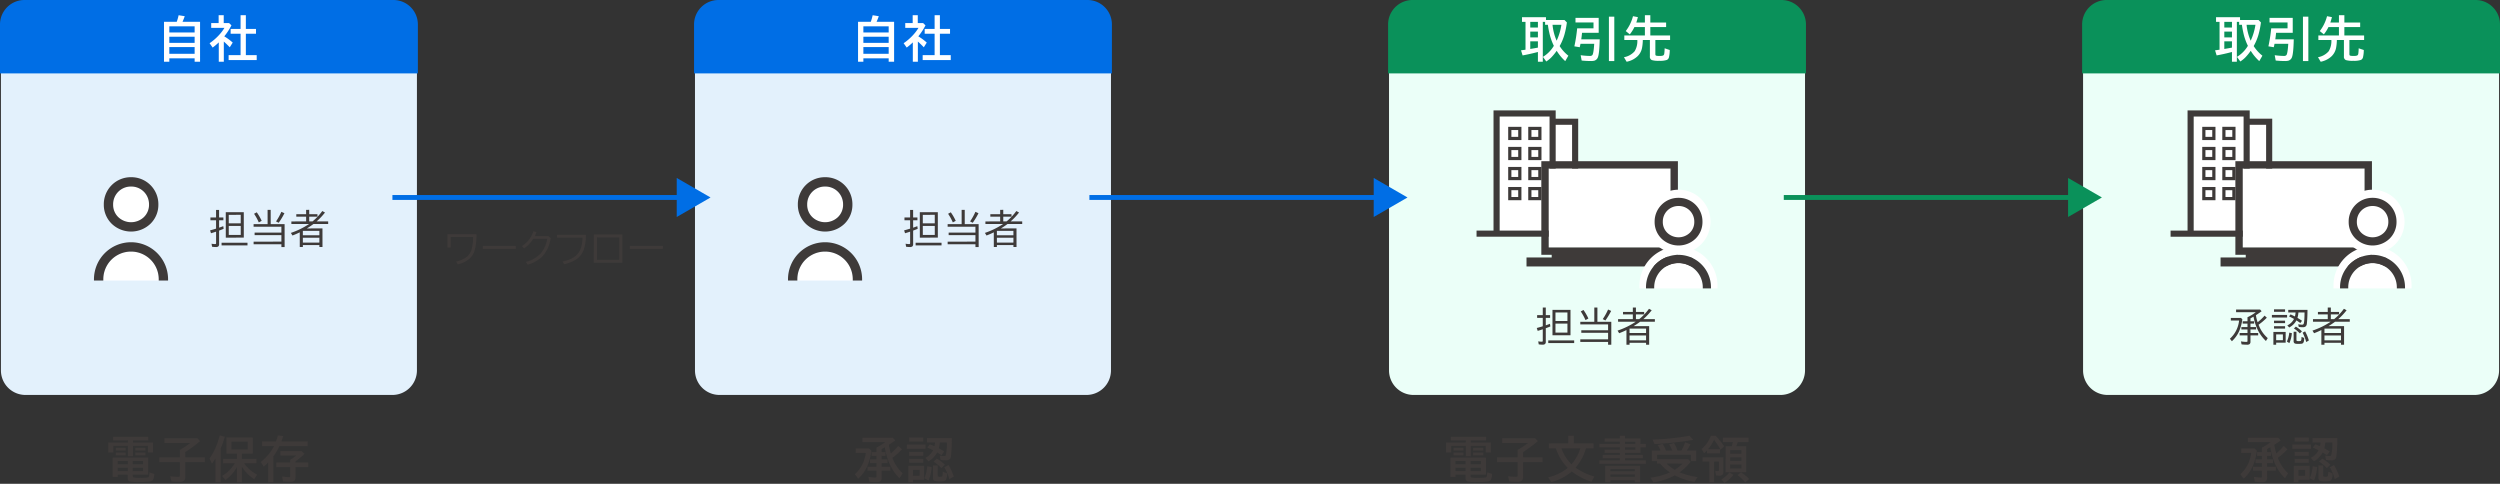
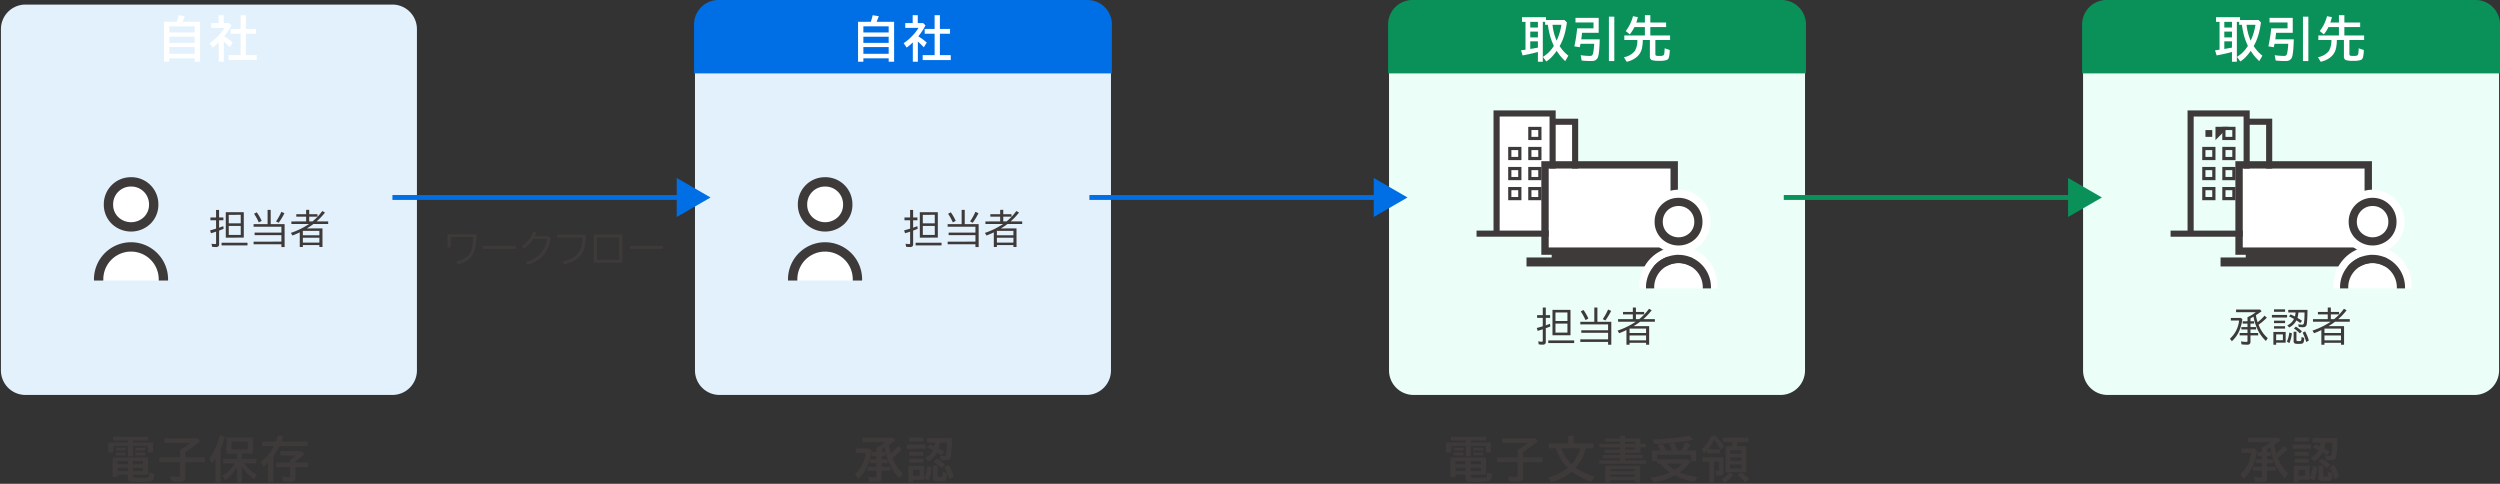
<svg xmlns="http://www.w3.org/2000/svg" id="fig_contract01" width="1021.641" height="197.696" viewBox="0 0 1021.641 197.696">
  <rect x="0" y="0" width="1021.641" height="197.696" fill="#333333" stroke="none" />
  <defs>
    <clipPath id="clip-path">
      <rect id="長方形_4362" data-name="長方形 4362" width="1021.641" height="197.696" fill="none" />
    </clipPath>
  </defs>
  <g id="グループ_1922" data-name="グループ 1922">
    <g id="グループ_1921" data-name="グループ 1921" clip-path="url(#clip-path)">
      <path id="パス_7621" data-name="パス 7621" d="M160.382,161.4h-150a10.029,10.029,0,0,1-10-10V11.867a10.029,10.029,0,0,1,10-10h150a10.029,10.029,0,0,1,10,10V151.4a10.029,10.029,0,0,1-10,10" fill="#e3f1fc" />
      <path id="パス_7622" data-name="パス 7622" d="M68.463,83.513a14.893,14.893,0,1,1-14.9-14.885,14.892,14.892,0,0,1,14.9,14.885" fill="#e3f1fc" />
      <path id="パス_7623" data-name="パス 7623" d="M53.574,90.813a7.169,7.169,0,0,0,5.22-2.074A6.946,6.946,0,0,0,60.9,83.56a7.335,7.335,0,1,0-14.67.008,6.952,6.952,0,0,0,2.117,5.177,7.17,7.17,0,0,0,5.222,2.068" fill="#fff" />
      <path id="パス_7624" data-name="パス 7624" d="M53.566,76.229A7.221,7.221,0,0,1,60.9,83.56a6.953,6.953,0,0,1-2.111,5.179,7.617,7.617,0,0,1-10.442.006,6.949,6.949,0,0,1-2.117-5.177,7.221,7.221,0,0,1,7.331-7.339m0-3.815A11.035,11.035,0,0,0,42.42,83.57a10.807,10.807,0,0,0,3.264,7.9,11.429,11.429,0,0,0,15.781-.008,10.808,10.808,0,0,0,3.255-7.9A11.035,11.035,0,0,0,53.564,72.414" fill="#3e3a39" />
      <path id="パス_7625" data-name="パス 7625" d="M53.54,102.808a11.34,11.34,0,0,0-11.328,11.328v.5H64.868v-.5A11.34,11.34,0,0,0,53.54,102.808" fill="#fff" />
      <path id="パス_7626" data-name="パス 7626" d="M38.4,114.136a15.142,15.142,0,0,1,30.285,0v.5h3.044v-1.269a18.186,18.186,0,0,0-36.373,0v1.269H38.4Z" fill="#e3f1fc" />
      <path id="パス_7627" data-name="パス 7627" d="M53.54,98.993A15.159,15.159,0,0,0,38.4,114.135v.5h3.814v-.5a11.328,11.328,0,0,1,22.656,0v.5h3.814v-.5A15.159,15.159,0,0,0,53.54,98.993" fill="#3e3a39" />
    </g>
  </g>
  <path id="パス_12356" data-name="パス 12356" d="M2.766-10.594V-13.68H4v3.086H5.758v1.133H4v3.039q.953-.328,1.711-.625l.148,1.094Q4.82-5.531,4-5.234V.273a1.2,1.2,0,0,1-.328.961,1.562,1.562,0,0,1-1,.25,9.729,9.729,0,0,1-1.555-.125L.906.125A8.3,8.3,0,0,0,2.367.273q.289,0,.352-.148a.685.685,0,0,0,.047-.281V-4.8q-.992.336-2.078.648L.32-5.328q1.586-.43,2.273-.648l.172-.055v-3.43H.461v-1.133ZM14.094-12.75v10.4H6.734v-10.4ZM7.953-11.664V-8.2h4.891v-3.469Zm0,4.539v3.672h4.891V-7.125ZM5.008-.273H15.6v1.1H5.008ZM25.091-7.859h5.68V1.516H29.458V.367H18.1V-.7H29.458V-3.359H18.513V-4.4H29.458V-6.8H18.1V-7.859h5.726v-5.82h1.266Zm-4.867-.7a21.446,21.446,0,0,0-1.93-3.531l1.1-.609a21.072,21.072,0,0,1,2.016,3.5Zm7.047-.4a22.812,22.812,0,0,0,2.187-3.922l1.25.578a27.852,27.852,0,0,1-2.352,3.891Zm14.91.016a22.6,22.6,0,0,0,4-4.242l1.1.609a25.793,25.793,0,0,1-3.43,3.633h4.727v1.055H42.563l-.148.109q-1.07.8-2.547,1.7h6.375V1.516H44.977v-.8h-6.75v.8H36.962V-4.492q-1.289.648-2.977,1.3l-.656-1.07a31.679,31.679,0,0,0,7.453-3.633H33.54V-8.945h6.031v-1.937H35.556V-11.89h4.016V-13.68h1.266v1.789H44.2v1.008H40.837v1.937ZM38.227-5.086v1.8h6.75v-1.8Zm0,2.8V-.3h6.75V-2.289Z" transform="matrix(1, -0.001, 0.001, 1, 85.54, 99.471)" fill="#3e3a39" />
  <g id="グループ_1924" data-name="グループ 1924">
    <g id="グループ_1923" data-name="グループ 1923" clip-path="url(#clip-path)">
-       <path id="パス_7628" data-name="パス 7628" d="M170.765,30H0V10A10,10,0,0,1,10,0H160.765a10,10,0,0,1,10,10Z" fill="#006ee5" />
-     </g>
+       </g>
  </g>
  <path id="パス_12364" data-name="パス 12364" d="M7.842-14.4a20.208,20.208,0,0,0,.771-2.7l2.5.4q-.4,1.172-.908,2.295h7.168V1.9H15.156V.518H4.814V1.9H2.637V-14.4ZM4.814-12.568v2.529H15.156v-2.529Zm0,4.268v2.5H15.156V-8.3Zm0,4.219v2.744H15.156V-4.082ZM27.27-8.467a22.3,22.3,0,0,1,3.447,2.549l-1.2,1.924Q28.3-5.264,27.084-6.338V1.9H25.023V-6a24.23,24.23,0,0,1-2.5,2.119l-1.26-1.777A21.819,21.819,0,0,0,25.307-9.2a17.208,17.208,0,0,0,2.031-2.734h-5.41V-13.9h3.037v-3.2h2.08v3.2h2.178l.977.938A25.487,25.487,0,0,1,27.27-8.467ZM33.93-11.5v-5.6h2.158v5.6h4.141v1.963H36.088v8.76h4.434v2H29.047v-2H33.93v-8.76H29.867V-11.5Z" transform="translate(64.382 23.319)" fill="#fff" />
  <g id="グループ_1926" data-name="グループ 1926">
    <g id="グループ_1925" data-name="グループ 1925" clip-path="url(#clip-path)">
      <path id="パス_7629" data-name="パス 7629" d="M444.008,161.4h-150a10.029,10.029,0,0,1-10-10V11.867a10.029,10.029,0,0,1,10-10h150a10.029,10.029,0,0,1,10,10V151.4a10.029,10.029,0,0,1-10,10" fill="#e3f1fc" />
      <path id="パス_7630" data-name="パス 7630" d="M352.088,83.513a14.893,14.893,0,1,1-14.9-14.885,14.892,14.892,0,0,1,14.9,14.885" fill="#e3f1fc" />
      <path id="パス_7631" data-name="パス 7631" d="M337.2,90.813a7.169,7.169,0,0,0,5.22-2.074,6.946,6.946,0,0,0,2.111-5.179,7.335,7.335,0,1,0-14.67.008,6.952,6.952,0,0,0,2.117,5.177,7.17,7.17,0,0,0,5.222,2.068" fill="#fff" />
      <path id="パス_7632" data-name="パス 7632" d="M337.192,76.229a7.221,7.221,0,0,1,7.339,7.331,6.953,6.953,0,0,1-2.111,5.179,7.617,7.617,0,0,1-10.442.006,6.949,6.949,0,0,1-2.117-5.177,7.221,7.221,0,0,1,7.331-7.339m0-3.815A11.035,11.035,0,0,0,326.046,83.57a10.807,10.807,0,0,0,3.264,7.9,11.429,11.429,0,0,0,15.781-.008,10.808,10.808,0,0,0,3.255-7.9A11.035,11.035,0,0,0,337.19,72.414" fill="#3e3a39" />
      <path id="パス_7633" data-name="パス 7633" d="M337.165,102.808a11.34,11.34,0,0,0-11.328,11.328v.5h22.656v-.5a11.34,11.34,0,0,0-11.328-11.328" fill="#fff" />
      <path id="パス_7634" data-name="パス 7634" d="M322.022,114.136a15.143,15.143,0,0,1,30.285,0v.5h3.044v-1.269a18.187,18.187,0,0,0-36.373,0v1.269h3.044Z" fill="#e3f1fc" />
      <path id="パス_7635" data-name="パス 7635" d="M337.165,98.993a15.16,15.16,0,0,0-15.143,15.142v.5h3.815v-.5a11.328,11.328,0,0,1,22.656,0v.5h3.814v-.5a15.159,15.159,0,0,0-15.142-15.142" fill="#3e3a39" />
    </g>
  </g>
  <path id="パス_12358" data-name="パス 12358" d="M2.766-10.594V-13.68H4v3.086H5.758v1.133H4v3.039q.953-.328,1.711-.625l.148,1.094Q4.82-5.531,4-5.234V.273a1.2,1.2,0,0,1-.328.961,1.562,1.562,0,0,1-1,.25,9.729,9.729,0,0,1-1.555-.125L.906.125A8.3,8.3,0,0,0,2.367.273q.289,0,.352-.148a.685.685,0,0,0,.047-.281V-4.8q-.992.336-2.078.648L.32-5.328q1.586-.43,2.273-.648l.172-.055v-3.43H.461v-1.133ZM14.094-12.75v10.4H6.734v-10.4ZM7.953-11.664V-8.2h4.891v-3.469Zm0,4.539v3.672h4.891V-7.125ZM5.008-.273H15.6v1.1H5.008ZM25.091-7.859h5.68V1.516H29.458V.367H18.1V-.7H29.458V-3.359H18.513V-4.4H29.458V-6.8H18.1V-7.859h5.726v-5.82h1.266Zm-4.867-.7a21.446,21.446,0,0,0-1.93-3.531l1.1-.609a21.072,21.072,0,0,1,2.016,3.5Zm7.047-.4a22.812,22.812,0,0,0,2.187-3.922l1.25.578a27.852,27.852,0,0,1-2.352,3.891Zm14.91.016a22.6,22.6,0,0,0,4-4.242l1.1.609a25.793,25.793,0,0,1-3.43,3.633h4.727v1.055H42.563l-.148.109q-1.07.8-2.547,1.7h6.375V1.516H44.977v-.8h-6.75v.8H36.962V-4.492q-1.289.648-2.977,1.3l-.656-1.07a31.679,31.679,0,0,0,7.453-3.633H33.54V-8.945h6.031v-1.937H35.556V-11.89h4.016V-13.68h1.266v1.789H44.2v1.008H40.837v1.937ZM38.227-5.086v1.8h6.75v-1.8Zm0,2.8V-.3h6.75V-2.289Z" transform="matrix(1, -0.001, 0.001, 1, 369.165, 99.471)" fill="#3e3a39" />
  <g id="グループ_1928" data-name="グループ 1928">
    <g id="グループ_1927" data-name="グループ 1927" clip-path="url(#clip-path)">
      <path id="パス_7636" data-name="パス 7636" d="M454.39,30H283.625V10a10,10,0,0,1,10-10H444.39a10,10,0,0,1,10,10Z" fill="#006ee5" />
    </g>
  </g>
  <path id="パス_12363" data-name="パス 12363" d="M7.842-14.4a20.208,20.208,0,0,0,.771-2.7l2.5.4q-.4,1.172-.908,2.295h7.168V1.9H15.156V.518H4.814V1.9H2.637V-14.4ZM4.814-12.568v2.529H15.156v-2.529Zm0,4.268v2.5H15.156V-8.3Zm0,4.219v2.744H15.156V-4.082ZM27.27-8.467a22.3,22.3,0,0,1,3.447,2.549l-1.2,1.924Q28.3-5.264,27.084-6.338V1.9H25.023V-6a24.23,24.23,0,0,1-2.5,2.119l-1.26-1.777A21.819,21.819,0,0,0,25.307-9.2a17.208,17.208,0,0,0,2.031-2.734h-5.41V-13.9h3.037v-3.2h2.08v3.2h2.178l.977.938A25.487,25.487,0,0,1,27.27-8.467ZM33.93-11.5v-5.6h2.158v5.6h4.141v1.963H36.088v8.76h4.434v2H29.047v-2H33.93v-8.76H29.867V-11.5Z" transform="translate(348.008 23.319)" fill="#fff" />
  <g id="グループ_1930" data-name="グループ 1930">
    <g id="グループ_1929" data-name="グループ 1929" clip-path="url(#clip-path)">
      <path id="パス_7637" data-name="パス 7637" d="M727.633,161.4h-150a10.029,10.029,0,0,1-10-10V11.867a10.029,10.029,0,0,1,10-10h150a10.029,10.029,0,0,1,10,10V151.4a10.029,10.029,0,0,1-10,10" fill="#ebfff8" />
      <path id="パス_7638" data-name="パス 7638" d="M738.016,30H567.251V10a10,10,0,0,1,10-10H728.016a10,10,0,0,1,10,10Z" fill="#0a915a" />
    </g>
  </g>
  <path id="パス_12362" data-name="パス 12362" d="M10.645-15.156H18.2l.986,1.006a34.231,34.231,0,0,1-1.025,5.078,21.7,21.7,0,0,1-1.934,4.58A15.716,15.716,0,0,0,19.785-.557L18.506,1.66A19.36,19.36,0,0,1,15.02-2.559,22.267,22.267,0,0,1,12.891.068a11.734,11.734,0,0,1-2.129,1.738L9.385-.078A12.977,12.977,0,0,0,13.857-4.6q-.039-.078-.078-.146a23.376,23.376,0,0,1-1.826-5.41,28.922,28.922,0,0,1-.527-3.018H10.283v-1.221H9.346V1.9h-2V-2.07l-.635.156Q3.77-1.152,1.084-.674L.439-2.754q1.328-.176,1.836-.254V-14.395H.84v-1.9h9.8Zm-3.3.762H4.219v2.334H7.344Zm0,3.994H4.219v2.363H7.344Zm0,3.984H4.219v3.105q.508-.088.762-.127.781-.127,2.363-.42Zm5.977-6.758A20.934,20.934,0,0,0,15-6.689a24.113,24.113,0,0,0,1.943-6.484ZM32.6-7.256Q32.475-1.6,31.889,0a2.227,2.227,0,0,1-1.406,1.455,5.428,5.428,0,0,1-1.553.166,36.383,36.383,0,0,1-3.711-.205l-.4-2.178a28.18,28.18,0,0,0,3.76.3A1.239,1.239,0,0,0,29.6-.811q.508-.674.752-4.609H24.74q-.088.5-.3,1.4l-2.2-.361a62.245,62.245,0,0,0,1.143-7.354h6.68v-2.393H22.7v-1.9h9.482v6.113h-6.8l-.02.166q-.107,1.123-.3,2.5Zm3.76-9.248h2.2V1.641h-2.2Zm11.2,2.383h3.506V-17.1h2.217v2.979h6.455v1.855H53.279v3.447h8.076v1.836H55.34v5.762q0,.527.322.645a5.122,5.122,0,0,0,1.387.117,4.025,4.025,0,0,0,1.436-.166.962.962,0,0,0,.488-.762,14.758,14.758,0,0,0,.146-1.777l.02-.42,2.08.7A12.9,12.9,0,0,1,60.887.127a1.633,1.633,0,0,1-.84,1.045,8.858,8.858,0,0,1-3.154.361,9.312,9.312,0,0,1-3-.3A1.473,1.473,0,0,1,53.1-.3v-6.68H50.213a18.155,18.155,0,0,1-.322,3.252A6.492,6.492,0,0,1,48.143-.41,8.942,8.942,0,0,1,43.6,1.914L42.5.059a7.467,7.467,0,0,0,4.385-2.451,8.025,8.025,0,0,0,1.084-4.59H42.654V-8.818h8.408v-3.447H46.785A15.245,15.245,0,0,1,44.9-9.277l-1.66-1.348A16.747,16.747,0,0,0,46.2-16.7l2,.381Q47.918-15.2,47.557-14.121Z" transform="translate(621.133 23.319)" fill="#fff" />
  <g id="グループ_1932" data-name="グループ 1932">
    <g id="グループ_1931" data-name="グループ 1931" clip-path="url(#clip-path)">
      <path id="パス_7639" data-name="パス 7639" d="M633.376,48.391v-.819H612.893V95.093h19.664v1.638h12.29V48.391Z" fill="#fff" />
      <path id="パス_7640" data-name="パス 7640" d="M603.4,96.731v-2.5h6.936V45.113H635.74V48.5h9.2v45.73h6.855v2.5h-9.355V51h-6.7v45.73Zm9.437-49.118v0Zm0,46.618h20.4V47.613h-20.4Z" fill="#3e3a39" />
-       <path id="パス_7641" data-name="パス 7641" d="M621.741,57.239h-5.407V51.831h5.407Zm-4.1-1.311h2.786V53.142h-2.786Z" fill="#3e3a39" />
      <path id="パス_7642" data-name="パス 7642" d="M629.935,57.239h-5.407V51.831h5.407Zm-4.1-1.311h2.786V53.142h-2.786Z" fill="#3e3a39" />
      <path id="パス_7643" data-name="パス 7643" d="M621.741,65.432h-5.407V60.025h5.407Zm-4.1-1.31h2.786V61.336h-2.786Z" fill="#3e3a39" />
      <path id="パス_7644" data-name="パス 7644" d="M629.935,65.432h-5.407V60.025h5.407Zm-4.1-1.31h2.786V61.336h-2.786Z" fill="#3e3a39" />
      <path id="パス_7645" data-name="パス 7645" d="M621.741,73.626h-5.407V68.219h5.407Zm-4.1-1.311h2.786V69.529h-2.786Z" fill="#3e3a39" />
      <path id="パス_7646" data-name="パス 7646" d="M629.935,73.626h-5.407V68.219h5.407Zm-4.1-1.311h2.786V69.529h-2.786Z" fill="#3e3a39" />
      <path id="パス_7647" data-name="パス 7647" d="M621.741,81.819h-5.407V76.412h5.407Zm-4.1-1.311h2.786V77.722h-2.786Z" fill="#3e3a39" />
      <path id="パス_7648" data-name="パス 7648" d="M629.935,81.819h-5.407V76.412h5.407Zm-4.1-1.311h2.786V77.722h-2.786Z" fill="#3e3a39" />
      <rect id="長方形_4367" data-name="長方形 4367" width="49.785" height="32.231" transform="translate(632.888 68.884)" fill="#fff" />
      <path id="パス_7649" data-name="パス 7649" d="M681.45,104.13h4.237V65.869H629.873V104.13h4.237v1.083H623.819V108.9H691.74v-3.683H681.45ZM632.888,68.884h49.785v32.231H632.888Z" fill="#3e3a39" />
      <path id="パス_7650" data-name="パス 7650" d="M699.008,90.583a13.057,13.057,0,1,1-13.057-13.057,13.057,13.057,0,0,1,13.057,13.057" fill="#fff" />
      <path id="パス_7651" data-name="パス 7651" d="M685.951,96.976a6.284,6.284,0,0,0,4.577-1.816,6.093,6.093,0,0,0,1.854-4.539,6.432,6.432,0,1,0-12.863,0,6.1,6.1,0,0,0,1.854,4.539,6.286,6.286,0,0,0,4.578,1.816" fill="#fff" />
      <path id="パス_7652" data-name="パス 7652" d="M685.951,84.19a6.331,6.331,0,0,1,6.431,6.431,6.091,6.091,0,0,1-1.854,4.539,6.677,6.677,0,0,1-9.155,0,6.1,6.1,0,0,1-1.854-4.539,6.331,6.331,0,0,1,6.432-6.431m0-3.345a9.676,9.676,0,0,0-9.776,9.776,9.476,9.476,0,0,0,2.858,6.929,10.021,10.021,0,0,0,13.836,0,9.479,9.479,0,0,0,2.857-6.929,9.674,9.674,0,0,0-9.775-9.776" fill="#3e3a39" />
      <path id="パス_7653" data-name="パス 7653" d="M685.924,107.493a9.943,9.943,0,0,0-9.932,9.932v.436h19.864v-.436a9.943,9.943,0,0,0-9.932-9.932" fill="#fff" />
      <path id="パス_7654" data-name="パス 7654" d="M672.648,117.424a13.276,13.276,0,0,1,26.552,0v.438h2.669v-1.113a15.945,15.945,0,0,0-31.89,0v1.113h2.669Z" fill="#fff" />
      <path id="パス_7655" data-name="パス 7655" d="M685.924,104.148a13.291,13.291,0,0,0-13.275,13.276v.437h3.343v-.437a9.932,9.932,0,0,1,19.864,0v.437H699.2v-.437a13.292,13.292,0,0,0-13.276-13.276" fill="#3e3a39" />
    </g>
  </g>
  <path id="パス_12359" data-name="パス 12359" d="M2.766-10.594V-13.68H4v3.086H5.758v1.133H4v3.039q.953-.328,1.711-.625l.148,1.094Q4.82-5.531,4-5.234V.273a1.2,1.2,0,0,1-.328.961,1.562,1.562,0,0,1-1,.25,9.729,9.729,0,0,1-1.555-.125L.906.125A8.3,8.3,0,0,0,2.367.273q.289,0,.352-.148a.685.685,0,0,0,.047-.281V-4.8q-.992.336-2.078.648L.32-5.328q1.586-.43,2.273-.648l.172-.055v-3.43H.461v-1.133ZM14.094-12.75v10.4H6.734v-10.4ZM7.953-11.664V-8.2h4.891v-3.469Zm0,4.539v3.672h4.891V-7.125ZM5.008-.273H15.6v1.1H5.008ZM25.091-7.859h5.68V1.516H29.458V.367H18.1V-.7H29.458V-3.359H18.513V-4.4H29.458V-6.8H18.1V-7.859h5.727v-5.82h1.266Zm-4.867-.7a21.447,21.447,0,0,0-1.93-3.531l1.1-.609a21.072,21.072,0,0,1,2.016,3.5Zm7.047-.4a22.812,22.812,0,0,0,2.188-3.922l1.25.578a27.853,27.853,0,0,1-2.352,3.891Zm14.91.016a22.6,22.6,0,0,0,4-4.242l1.1.609a25.793,25.793,0,0,1-3.43,3.633h4.727v1.055H42.564l-.148.109q-1.07.8-2.547,1.7h6.375V1.516H44.978v-.8h-6.75v.8H36.962V-4.492q-1.289.648-2.977,1.3l-.656-1.07a31.679,31.679,0,0,0,7.453-3.633H33.54V-8.945h6.031v-1.937H35.556v-1.008h4.016V-13.68h1.266v1.789H44.2v1.008H40.837v1.938ZM38.228-5.086v1.8h6.75v-1.8Zm0,2.8V-.3h6.75V-2.289Z" transform="translate(627.697 139.366)" fill="#3e3a39" />
  <g id="グループ_1934" data-name="グループ 1934">
    <g id="グループ_1933" data-name="グループ 1933" clip-path="url(#clip-path)">
      <path id="パス_7656" data-name="パス 7656" d="M1011.259,161.4h-150a10.029,10.029,0,0,1-10-10V11.867a10.029,10.029,0,0,1,10-10h150a10.029,10.029,0,0,1,10,10V151.4a10.029,10.029,0,0,1-10,10" fill="#ebfff8" />
      <path id="パス_7657" data-name="パス 7657" d="M1021.641,30H850.876V10a10,10,0,0,1,10-10h150.765a10,10,0,0,1,10,10Z" fill="#0a915a" />
    </g>
  </g>
  <path id="パス_12361" data-name="パス 12361" d="M10.645-15.156H18.2l.986,1.006a34.231,34.231,0,0,1-1.025,5.078,21.7,21.7,0,0,1-1.934,4.58A15.716,15.716,0,0,0,19.785-.557L18.506,1.66A19.36,19.36,0,0,1,15.02-2.559,22.267,22.267,0,0,1,12.891.068a11.734,11.734,0,0,1-2.129,1.738L9.385-.078A12.977,12.977,0,0,0,13.857-4.6q-.039-.078-.078-.146a23.376,23.376,0,0,1-1.826-5.41,28.922,28.922,0,0,1-.527-3.018H10.283v-1.221H9.346V1.9h-2V-2.07l-.635.156Q3.77-1.152,1.084-.674L.439-2.754q1.328-.176,1.836-.254V-14.395H.84v-1.9h9.8Zm-3.3.762H4.219v2.334H7.344Zm0,3.994H4.219v2.363H7.344Zm0,3.984H4.219v3.105q.508-.088.762-.127.781-.127,2.363-.42Zm5.977-6.758A20.934,20.934,0,0,0,15-6.689a24.113,24.113,0,0,0,1.943-6.484ZM32.6-7.256Q32.475-1.6,31.889,0a2.227,2.227,0,0,1-1.406,1.455,5.428,5.428,0,0,1-1.553.166,36.383,36.383,0,0,1-3.711-.205l-.4-2.178a28.18,28.18,0,0,0,3.76.3A1.239,1.239,0,0,0,29.6-.811q.508-.674.752-4.609H24.74q-.088.5-.3,1.4l-2.2-.361a62.245,62.245,0,0,0,1.143-7.354h6.68v-2.393H22.7v-1.9h9.482v6.113h-6.8l-.02.166q-.107,1.123-.3,2.5Zm3.76-9.248h2.2V1.641h-2.2Zm11.2,2.383h3.506V-17.1h2.217v2.979h6.455v1.855H53.279v3.447h8.076v1.836H55.34v5.762q0,.527.322.645a5.122,5.122,0,0,0,1.387.117,4.025,4.025,0,0,0,1.436-.166.962.962,0,0,0,.488-.762,14.758,14.758,0,0,0,.146-1.777l.02-.42,2.08.7A12.9,12.9,0,0,1,60.887.127a1.633,1.633,0,0,1-.84,1.045,8.858,8.858,0,0,1-3.154.361,9.312,9.312,0,0,1-3-.3A1.473,1.473,0,0,1,53.1-.3v-6.68H50.213a18.155,18.155,0,0,1-.322,3.252A6.492,6.492,0,0,1,48.143-.41,8.942,8.942,0,0,1,43.6,1.914L42.5.059a7.467,7.467,0,0,0,4.385-2.451,8.025,8.025,0,0,0,1.084-4.59H42.654V-8.818h8.408v-3.447H46.785A15.245,15.245,0,0,1,44.9-9.277l-1.66-1.348A16.747,16.747,0,0,0,46.2-16.7l2,.381Q47.918-15.2,47.557-14.121Z" transform="translate(904.759 23.319)" fill="#fff" />
  <g id="グループ_1936" data-name="グループ 1936">
    <g id="グループ_1935" data-name="グループ 1935" clip-path="url(#clip-path)">
-       <path id="パス_7658" data-name="パス 7658" d="M917,48.391v-.819H896.519V95.093h19.664v1.638h12.289V48.391Z" fill="#fff" />
      <path id="パス_7659" data-name="パス 7659" d="M887.023,96.731v-2.5h6.937V45.113h25.4V48.5h9.2v45.73h6.855v2.5H926.06V51h-6.7v45.73Zm9.437-49.118v0Zm0,46.618h20.4V47.613h-20.4Z" fill="#3e3a39" />
-       <path id="パス_7660" data-name="パス 7660" d="M905.367,57.239H899.96V51.831h5.407Zm-4.1-1.311h2.786V53.142h-2.786Z" fill="#3e3a39" />
+       <path id="パス_7660" data-name="パス 7660" d="M905.367,57.239V51.831h5.407Zm-4.1-1.311h2.786V53.142h-2.786Z" fill="#3e3a39" />
      <path id="パス_7661" data-name="パス 7661" d="M913.561,57.239h-5.407V51.831h5.407Zm-4.1-1.311h2.785V53.142h-2.785Z" fill="#3e3a39" />
      <path id="パス_7662" data-name="パス 7662" d="M905.367,65.432H899.96V60.025h5.407Zm-4.1-1.31h2.786V61.336h-2.786Z" fill="#3e3a39" />
      <path id="パス_7663" data-name="パス 7663" d="M913.561,65.432h-5.407V60.025h5.407Zm-4.1-1.31h2.785V61.336h-2.785Z" fill="#3e3a39" />
      <path id="パス_7664" data-name="パス 7664" d="M905.367,73.626H899.96V68.219h5.407Zm-4.1-1.311h2.786V69.529h-2.786Z" fill="#3e3a39" />
      <path id="パス_7665" data-name="パス 7665" d="M913.561,73.626h-5.407V68.219h5.407Zm-4.1-1.311h2.785V69.529h-2.785Z" fill="#3e3a39" />
      <path id="パス_7666" data-name="パス 7666" d="M905.367,81.819H899.96V76.412h5.407Zm-4.1-1.311h2.786V77.722h-2.786Z" fill="#3e3a39" />
      <path id="パス_7667" data-name="パス 7667" d="M913.561,81.819h-5.407V76.412h5.407Zm-4.1-1.311h2.785V77.722h-2.785Z" fill="#3e3a39" />
      <rect id="長方形_4370" data-name="長方形 4370" width="49.785" height="32.231" transform="translate(916.513 68.884)" fill="#fff" />
      <path id="パス_7668" data-name="パス 7668" d="M965.075,104.13h4.237V65.869H913.5V104.13h4.236v1.083h-10.29V108.9h67.92v-3.683h-10.29ZM916.513,68.884H966.3v32.231H916.513Z" fill="#3e3a39" />
      <path id="パス_7669" data-name="パス 7669" d="M982.634,90.583a13.057,13.057,0,1,1-13.058-13.057,13.057,13.057,0,0,1,13.058,13.057" fill="#fff" />
      <path id="パス_7670" data-name="パス 7670" d="M969.576,96.976a6.286,6.286,0,0,0,4.578-1.816,6.1,6.1,0,0,0,1.854-4.539,6.432,6.432,0,1,0-12.863,0A6.093,6.093,0,0,0,965,95.16a6.284,6.284,0,0,0,4.577,1.816" fill="#fff" />
      <path id="パス_7671" data-name="パス 7671" d="M969.576,84.19a6.331,6.331,0,0,1,6.432,6.431,6.1,6.1,0,0,1-1.854,4.539,6.677,6.677,0,0,1-9.155,0,6.091,6.091,0,0,1-1.854-4.539,6.331,6.331,0,0,1,6.431-6.431m0-3.345a9.674,9.674,0,0,0-9.775,9.776,9.479,9.479,0,0,0,2.857,6.929,10.021,10.021,0,0,0,13.836,0,9.476,9.476,0,0,0,2.858-6.929,9.676,9.676,0,0,0-9.776-9.776" fill="#3e3a39" />
      <path id="パス_7672" data-name="パス 7672" d="M969.55,107.493a9.943,9.943,0,0,0-9.932,9.932v.436h19.864v-.436a9.943,9.943,0,0,0-9.932-9.932" fill="#fff" />
      <path id="パス_7673" data-name="パス 7673" d="M956.273,117.424a13.276,13.276,0,0,1,26.553,0v.438h2.668v-1.113a15.945,15.945,0,1,0-31.889,0v1.113h2.668Z" fill="#fff" />
      <path id="パス_7674" data-name="パス 7674" d="M969.55,104.148a13.292,13.292,0,0,0-13.276,13.276v.437h3.344v-.437a9.932,9.932,0,0,1,19.864,0v.437h3.344v-.437a13.292,13.292,0,0,0-13.276-13.276" fill="#3e3a39" />
    </g>
  </g>
  <path id="パス_12360" data-name="パス 12360" d="M10.906-10.562a16.726,16.726,0,0,0,.7,2.891,20.8,20.8,0,0,0,2.844-2.711l.914.844a23.036,23.036,0,0,1-3.383,2.875q.328.813.633,1.43A13.224,13.224,0,0,0,15.734-1.2L15-.016a15.911,15.911,0,0,1-3.562-5.008A21.817,21.817,0,0,1,9.922-9.961q-.648.375-1.242.688v1.2h1.484v.961H8.68V-5.7h2.289v.961H8.68v1.453h3.148v.992H8.68V.227a1.253,1.253,0,0,1-.352,1.016A1.557,1.557,0,0,1,7.313,1.5a22.14,22.14,0,0,1-2.266-.125L4.789.141A14.806,14.806,0,0,0,6.922.352q.422,0,.492-.117a.771.771,0,0,0,.047-.328v-2.2h-3.2v-.992h3.2V-4.734h-2.5V-5.7h2.5V-7.117H5.492v-.961H7.461V-9.727l.133-.07a16.657,16.657,0,0,0,3.281-2H2.8v-1.07h9.828l.609.688Q12.289-11.453,10.906-10.562ZM.656-9.453H4.789l.57.563A18.72,18.72,0,0,1,4.023-3.945,12.767,12.767,0,0,1,1.086.078L.273-.945A11.589,11.589,0,0,0,4.031-8.367H.656ZM28.274-11.68a9.762,9.762,0,0,1-.391,2.219q.945.547,1.859,1.188l-.687.914q-.75-.547-1.594-1.078a6.73,6.73,0,0,1-1.8,2.148,9.548,9.548,0,0,1-1.125.75l-.812-.844a5.855,5.855,0,0,0,2.742-2.641q-.9-.523-2.023-1.039l.609-.82q.82.352,1.789.844a8.564,8.564,0,0,0,.273-1.641H24.125v-1.055h7.859q-.016,3.383-.25,5.547A2,2,0,0,1,31.36-6.1a1.628,1.628,0,0,1-1.3.453,9.736,9.736,0,0,1-1.641-.125l-.242-1.078a9.382,9.382,0,0,0,1.594.164.624.624,0,0,0,.6-.258q.383-.664.406-4.734ZM23.063-3.727v4.4H19.18v.852H18.047v-5.25ZM19.18-2.7V-.352h2.75V-2.7ZM18.3-12.961h4.523v1.023H18.3Zm-.867,2.289h6.211v1.055H17.438ZM18.3-8.336h4.523v1.008H18.3Zm0,2.273h4.523v.992H18.3ZM23.563.211a11.186,11.186,0,0,0,.977-3.648l1.055.219A11.859,11.859,0,0,1,24.57.852Zm2.758-4h1.148V-.477q0,.32.156.414a1.393,1.393,0,0,0,.633.1,3.774,3.774,0,0,0,.859-.062q.266-.086.344-.547A8.827,8.827,0,0,0,29.547-1.7l1.086.445q-.008,1.688-.5,2.117a1.352,1.352,0,0,1-.773.258q-.516.039-1.117.039A4.664,4.664,0,0,1,26.9,1.039.952.952,0,0,1,26.32.031Zm5.148,4.2a19.069,19.069,0,0,0-1.484-3.82l1.023-.547A18.465,18.465,0,0,1,32.539-.242ZM28.86-3.117a14.326,14.326,0,0,0-2.414-2.031l.781-.742a13.974,13.974,0,0,1,2.484,1.938ZM42.869-8.945a22.6,22.6,0,0,0,4-4.242l1.1.609a25.793,25.793,0,0,1-3.43,3.633h4.727v1.055H43.252l-.148.109q-1.07.8-2.547,1.7h6.375V1.516H45.666v-.8h-6.75v.8H37.65V-4.492q-1.289.648-2.977,1.3l-.656-1.07a31.679,31.679,0,0,0,7.453-3.633H34.228V-8.945H40.26v-1.937H36.244v-1.008H40.26V-13.68h1.266v1.789h3.359v1.008H41.525v1.938ZM38.916-5.086v1.8h6.75v-1.8Zm0,2.8V-.3h6.75V-2.289Z" transform="translate(910.988 139.366)" fill="#3e3a39" />
  <g id="グループ_1938" data-name="グループ 1938">
    <g id="グループ_1937" data-name="グループ 1937" clip-path="url(#clip-path)">
      <path id="パス_12367" data-name="パス 12367" d="M8.9-14.316V-15.2H2.8V-16.66H17.2V-15.2H10.977v.879h8.164v4.053h-2.08v-2.7H10.977V-8.7H8.9v-4.258H2.939v2.7H.859v-4.053ZM10.879-1.2v.557q0,.469.254.576A11.871,11.871,0,0,0,13.916.1,22.909,22.909,0,0,0,16.875-.02a.793.793,0,0,0,.674-.732,12.02,12.02,0,0,0,.127-1.367l1.963.615a4.792,4.792,0,0,1-.557,2.52,1.791,1.791,0,0,1-1.279.6,36.247,36.247,0,0,1-4.346.2,19.924,19.924,0,0,1-3.7-.2A1.1,1.1,0,0,1,8.916.9a2.461,2.461,0,0,1-.1-.762V-1.2H4.7v.938H2.637v-7.9H17.158V-1.2ZM8.818-6.768H4.7v1.328H8.818Zm2.061,0v1.328h4.2V-6.768ZM8.818-4.023H4.7v1.387H8.818Zm2.061,0v1.387h4.2V-4.023ZM3.936-12.178H7.959v1.162H3.936Zm0,1.934H7.959v1.162H3.936Zm7.988-1.934h4.131v1.162H11.924Zm0,1.934h4.131v1.162H11.924Zm20.395-.166v2.129h7.988v1.963H32.318V-.2a1.914,1.914,0,0,1-.459,1.406,2.834,2.834,0,0,1-1.992.527q-1.67,0-3.164-.137L26.186-.537A31.476,31.476,0,0,0,29.5-.322q.42,0,.518-.146A.934.934,0,0,0,30.1-.957V-6.318H21.7V-8.281h8.4v-3.037l.146-.078a31.37,31.37,0,0,0,4.092-2.725H23.8v-1.943H37.279l1.1,1.162q-1.328,1.143-3.115,2.451Q33.451-11.123,32.318-10.41ZM53.768-4.043a25.6,25.6,0,0,0,7.686,3.6L60.291,1.719A26.767,26.767,0,0,1,52.42-2.354q-.107-.088-.176-.137a20.522,20.522,0,0,1-8.408,4.326L42.6-.127A19.311,19.311,0,0,0,48.23-2.334a17.021,17.021,0,0,0,2.344-1.621,20.072,20.072,0,0,1-4.785-7.822l-.068-.186H42.879v-2.021H50.8V-17.1h2.256v3.115h8.057v2.021H58.025A20.546,20.546,0,0,1,53.768-4.043Zm-1.65-1.4a17.269,17.269,0,0,0,3.594-6.523h-7.7A16.7,16.7,0,0,0,52.117-5.439Zm19.76-10.537V-17.1H74v1.123h6.3v2.217h2.2v1.4h-2.2v2.285H74v.82h7.275V-7.9H74v.84h8.5v1.436H63.5V-7.061h8.379V-7.9H64.855V-9.258h7.021v-.82H65.656V-11.4h6.221v-.967H63.5v-1.4h8.379v-.9H65.656v-1.318ZM78.2-14.658H74v.9h4.2Zm0,2.295H74v.967h4.2Zm1.943,7.549V1.9H77.98V1.1H68.02v.8H65.861V-4.814ZM68.02-3.477v.9H77.98v-.9Zm0,2.178v.967H77.98V-1.3Zm20.492-9.766a10.477,10.477,0,0,0-1.191-2.2l2.041-.5a14.051,14.051,0,0,1,1.338,2.7h2.539A14.907,14.907,0,0,0,92-13.6l2-.518a12.59,12.59,0,0,1,1.4,3.057h1.65a28.232,28.232,0,0,0,1.533-3.379l2.129.859a24.975,24.975,0,0,1-1.465,2.52h3.818v4.307h-2.178V-9.346H87.115V-7.5H99.8l1.025,1.006a23.43,23.43,0,0,1-4.541,4.336,1.42,1.42,0,0,0,.166.078,33.423,33.423,0,0,0,7.168,1.895L102.34,1.777A28.405,28.405,0,0,1,94.313-.9a26.937,26.937,0,0,1-8.76,2.871L84.42.02a27.406,27.406,0,0,0,7.91-2.129l-.176-.127a18.036,18.036,0,0,1-3.8-3.467h-1.3V-6.758H84.938v-4.307Zm2.5,5.361A15.861,15.861,0,0,0,94.3-3.174,19.636,19.636,0,0,0,97.486-5.7ZM85.26-15.537A102.05,102.05,0,0,0,100.338-17.1l1.5,1.7a134.418,134.418,0,0,1-15.82,1.7ZM107.91-11.6h4.912v1.68H107.48v-1.191q-.547.586-1.182,1.191l-1.016-1.758a12.974,12.974,0,0,0,3.779-5.42h2l.254.293a48.371,48.371,0,0,1,3.2,4L113.047-11.4a43.051,43.051,0,0,0-2.676-4.053A17.437,17.437,0,0,1,107.91-11.6Zm11.553-1.2h4.043V-2.178h-8.418V-12.8h2.52q.215-.752.439-1.719H114V-16.3h10.459v1.777h-4.395A16.272,16.272,0,0,1,119.463-12.8Zm2.08,1.543h-4.58v1.523h4.58Zm-4.58,2.988V-6.8h4.58V-8.271Zm0,2.939V-3.74h4.58V-5.332Zm-2.8-2.949v5.938A1.788,1.788,0,0,1,113.9-1.27a1.747,1.747,0,0,1-1.455.5,5.3,5.3,0,0,1-1.27-.146L110.83-2.8a3.8,3.8,0,0,0,1,.146q.42,0,.488-.137a.942.942,0,0,0,.049-.371V-6.523h-1.973V1.9h-1.924V-6.523h-2.8V-8.281ZM113.32.781a11.269,11.269,0,0,0,3.3-2.881l1.66.957a13.879,13.879,0,0,1-3.613,3.3Zm9.785,1.182a19.357,19.357,0,0,0-3.164-3l1.445-1.084a17.129,17.129,0,0,1,3.32,2.676Z" transform="translate(590.089 195.168)" fill="#3e3a39" />
      <path id="パス_12365" data-name="パス 12365" d="M8.9-14.316V-15.2H2.8V-16.66H17.2V-15.2H10.977v.879h8.164v4.053h-2.08v-2.7H10.977V-8.7H8.9v-4.258H2.939v2.7H.859v-4.053ZM10.879-1.2v.557q0,.469.254.576A11.871,11.871,0,0,0,13.916.1,22.909,22.909,0,0,0,16.875-.02a.793.793,0,0,0,.674-.732,12.02,12.02,0,0,0,.127-1.367l1.963.615a4.792,4.792,0,0,1-.557,2.52,1.791,1.791,0,0,1-1.279.6,36.247,36.247,0,0,1-4.346.2,19.924,19.924,0,0,1-3.7-.2A1.1,1.1,0,0,1,8.916.9a2.461,2.461,0,0,1-.1-.762V-1.2H4.7v.938H2.637v-7.9H17.158V-1.2ZM8.818-6.768H4.7v1.328H8.818Zm2.061,0v1.328h4.2V-6.768ZM8.818-4.023H4.7v1.387H8.818Zm2.061,0v1.387h4.2V-4.023ZM3.936-12.178H7.959v1.162H3.936Zm0,1.934H7.959v1.162H3.936Zm7.988-1.934h4.131v1.162H11.924Zm0,1.934h4.131v1.162H11.924Zm20.395-.166v2.129h7.988v1.963H32.318V-.2a1.914,1.914,0,0,1-.459,1.406,2.834,2.834,0,0,1-1.992.527q-1.67,0-3.164-.137L26.186-.537A31.476,31.476,0,0,0,29.5-.322q.42,0,.518-.146A.934.934,0,0,0,30.1-.957V-6.318H21.7V-8.281h8.4v-3.037l.146-.078a31.37,31.37,0,0,0,4.092-2.725H23.8v-1.943H37.279l1.1,1.162q-1.328,1.143-3.115,2.451Q33.451-11.123,32.318-10.41ZM56.355-5.84A16.179,16.179,0,0,0,61.7-1.162L60.477.645a17,17,0,0,1-4.99-5.029V1.9H53.445V-4.307a15.553,15.553,0,0,1-4.7,5.273L47.371-.674A14.416,14.416,0,0,0,52.547-5.84H47.752V-7.617h5.693V-9.766H49.129V-16.4H59.9v6.631H55.486v2.148h5.908V-5.84Zm-5.166-8.838v3.193h6.67v-3.193Zm-4.4,2.813V1.9H44.666v-9.7q-.6.977-1.445,2.139l-1-2.178a22.414,22.414,0,0,0,2.8-5.137,44.611,44.611,0,0,0,1.4-4.268l2.061.557A37.946,37.946,0,0,1,46.785-11.865Zm30.59,5.684H82.58V-4.3H77.375V-.059a1.694,1.694,0,0,1-.547,1.416,2.572,2.572,0,0,1-1.572.381q-1.23,0-3-.137l-.4-2.041a27.8,27.8,0,0,0,2.891.264q.322,0,.4-.156A.741.741,0,0,0,75.2-.645V-4.3H69.514V-6.182H75.2v-1.1q.107-.068.322-.2A13.743,13.743,0,0,0,77.6-9H71.193v-1.8h8.7l1.143,1.074A22.039,22.039,0,0,1,77.375-6.68ZM69.4-14.775a22.667,22.667,0,0,0,.752-2.461l2.188.283q-.332,1.133-.7,2.178H82.355v1.885H70.832a24.583,24.583,0,0,1-2.52,4.219V1.9H66.174V-6.152q-.82.84-1.777,1.68L63.176-6.357a25.661,25.661,0,0,0,2.891-2.764,19.587,19.587,0,0,0,2.52-3.77H63.713v-1.885Z" transform="translate(43.389 195.168)" fill="#3e3a39" />
      <path id="パス_12366" data-name="パス 12366" d="M14.131-13.389a27.453,27.453,0,0,0,.82,3.525,22.266,22.266,0,0,0,3.027-3.076L19.5-11.562a26.61,26.61,0,0,1-3.916,3.5,16.506,16.506,0,0,0,4.2,6.309L18.506.264Q13.867-4.15,12.48-12.383q-.742.42-1.172.645l-.107.059v1.26h1.582v1.543H11.2v1.416h2.383v1.543H11.2v1.475h3.564v1.621H11.2V-.117a2.037,2.037,0,0,1-.5,1.6,2.61,2.61,0,0,1-1.641.381q-1.025,0-2.881-.166L5.8-.322a15.83,15.83,0,0,0,2.607.293q.518,0,.605-.1A.813.813,0,0,0,9.1-.615V-2.822H5.439V-4.443H9.1V-5.918H6.445V-7.461H9.1V-8.877h-2V-10.42h2v-1.846a21.094,21.094,0,0,0,3.555-2.217h-9.3v-1.8H15.742l1.016,1.094Q15.469-14.248,14.131-13.389ZM.625-11.9H6.064l.957.957a25.378,25.378,0,0,1-1.562,6A15.654,15.654,0,0,1,1.641.449L.264-1.367A14.014,14.014,0,0,0,3.818-6.523a16.626,16.626,0,0,0,.928-3.545H.625ZM35-14.365a13.2,13.2,0,0,1-.439,2.4q1.152.615,2.217,1.3L35.658-9.141Q34.7-9.785,33.9-10.254a9.506,9.506,0,0,1-3.564,3.613l-1.3-1.426a6.947,6.947,0,0,0,3.184-3.105q-.078-.039-.205-.1-.85-.439-2.139-.977L30.883-13.6q1.318.508,1.895.781a12.719,12.719,0,0,0,.254-1.543H29.74v-1.777H39.857A54.233,54.233,0,0,1,39.5-8.564,1.72,1.72,0,0,1,38.852-7.4a2.471,2.471,0,0,1-1.436.342,14.508,14.508,0,0,1-2.139-.166L34.936-9l.811.117a6.983,6.983,0,0,0,.977.078q.547,0,.693-.342a20.951,20.951,0,0,0,.449-5.215ZM28.578-4.824V.9H24V1.9H22.113V-4.824ZM24-3.145V-.762h2.725V-3.145ZM22.455-16.377h5.762v1.641H22.455ZM21.5-13.516h7.637v1.758H21.5Zm.957,3h5.762V-8.9H22.455Zm0,2.861h5.762v1.582H22.455Zm6.2,7.9a16.177,16.177,0,0,0,1.182-4.883l1.8.322A17.322,17.322,0,0,1,30.375,1.2ZM32.172-4.98h1.943V-.918q0,.4.2.488a1.867,1.867,0,0,0,.713.1,1.906,1.906,0,0,0,.771-.1.865.865,0,0,0,.283-.576A13.2,13.2,0,0,0,36.2-2.4l1.719.664q.01.186.01.3a3.669,3.669,0,0,1-.645,2.568,1.564,1.564,0,0,1-.918.361,17.437,17.437,0,0,1-1.758.078q-1.719,0-2.148-.5A1.445,1.445,0,0,1,32.172.1ZM38.861.645A22.7,22.7,0,0,0,36.84-4.219l1.7-.918A27.63,27.63,0,0,1,40.7-.42ZM35.639-3.877a22.353,22.353,0,0,0-3.223-2.686l1.318-1.182a15.223,15.223,0,0,1,3.3,2.5Z" transform="translate(349.089 195.168)" fill="#3e3a39" />
      <path id="パス_12368" data-name="パス 12368" d="M14.131-13.389a27.453,27.453,0,0,0,.82,3.525,22.266,22.266,0,0,0,3.027-3.076L19.5-11.562a26.61,26.61,0,0,1-3.916,3.5,16.506,16.506,0,0,0,4.2,6.309L18.506.264Q13.867-4.15,12.48-12.383q-.742.42-1.172.645l-.107.059v1.26h1.582v1.543H11.2v1.416h2.383v1.543H11.2v1.475h3.564v1.621H11.2V-.117a2.037,2.037,0,0,1-.5,1.6,2.61,2.61,0,0,1-1.641.381q-1.025,0-2.881-.166L5.8-.322a15.83,15.83,0,0,0,2.607.293q.518,0,.605-.1A.813.813,0,0,0,9.1-.615V-2.822H5.439V-4.443H9.1V-5.918H6.445V-7.461H9.1V-8.877h-2V-10.42h2v-1.846a21.094,21.094,0,0,0,3.555-2.217h-9.3v-1.8H15.742l1.016,1.094Q15.469-14.248,14.131-13.389ZM.625-11.9H6.064l.957.957a25.378,25.378,0,0,1-1.562,6A15.654,15.654,0,0,1,1.641.449L.264-1.367A14.014,14.014,0,0,0,3.818-6.523a16.626,16.626,0,0,0,.928-3.545H.625ZM35-14.365a13.2,13.2,0,0,1-.439,2.4q1.152.615,2.217,1.3L35.658-9.141Q34.7-9.785,33.9-10.254a9.506,9.506,0,0,1-3.564,3.613l-1.3-1.426a6.947,6.947,0,0,0,3.184-3.105q-.078-.039-.205-.1-.85-.439-2.139-.977L30.883-13.6q1.318.508,1.895.781a12.719,12.719,0,0,0,.254-1.543H29.74v-1.777H39.857A54.233,54.233,0,0,1,39.5-8.564,1.72,1.72,0,0,1,38.852-7.4a2.471,2.471,0,0,1-1.436.342,14.508,14.508,0,0,1-2.139-.166L34.936-9l.811.117a6.983,6.983,0,0,0,.977.078q.547,0,.693-.342a20.951,20.951,0,0,0,.449-5.215ZM28.578-4.824V.9H24V1.9H22.113V-4.824ZM24-3.145V-.762h2.725V-3.145ZM22.455-16.377h5.762v1.641H22.455ZM21.5-13.516h7.637v1.758H21.5Zm.957,3h5.762V-8.9H22.455Zm0,2.861h5.762v1.582H22.455Zm6.2,7.9a16.177,16.177,0,0,0,1.182-4.883l1.8.322A17.322,17.322,0,0,1,30.375,1.2ZM32.172-4.98h1.943V-.918q0,.4.2.488a1.867,1.867,0,0,0,.713.1,1.906,1.906,0,0,0,.771-.1.865.865,0,0,0,.283-.576A13.2,13.2,0,0,0,36.2-2.4l1.719.664q.01.186.01.3a3.669,3.669,0,0,1-.645,2.568,1.564,1.564,0,0,1-.918.361,17.437,17.437,0,0,1-1.758.078q-1.719,0-2.148-.5A1.445,1.445,0,0,1,32.172.1ZM38.861.645A22.7,22.7,0,0,0,36.84-4.219l1.7-.918A27.63,27.63,0,0,1,40.7-.42ZM35.639-3.877a22.353,22.353,0,0,0-3.223-2.686l1.318-1.182a15.223,15.223,0,0,1,3.3,2.5Z" transform="translate(915.269 195.168)" fill="#3e3a39" />
    </g>
  </g>
  <path id="パス_12357" data-name="パス 12357" d="M1.633-11.773H13.477A25.454,25.454,0,0,1,12.75-5.25,7.089,7.089,0,0,1,10.039-1.3,11.782,11.782,0,0,1,5.844.563L5.125-.594A10.62,10.62,0,0,0,9.6-2.6a6.24,6.24,0,0,0,1.977-3.406,20.491,20.491,0,0,0,.523-4.617H2.914v4.3H1.633ZM16.066-6.992H29.55v1.234H16.066Zm26.764-4.016.961.813a14.248,14.248,0,0,1-3.2,7.313A13.637,13.637,0,0,1,34.4.688L33.665-.437A12.234,12.234,0,0,0,39.7-3.9a12.182,12.182,0,0,0,2.68-5.977H36.673a13.57,13.57,0,0,1-3.727,3.906l-.914-.914a12.306,12.306,0,0,0,2.617-2.289,11.844,11.844,0,0,0,2.1-3.8l1.234.352a16.689,16.689,0,0,1-.672,1.617Zm3.557-.5h11.82a19.766,19.766,0,0,1-.922,6.086,8.017,8.017,0,0,1-3.1,3.984A14.739,14.739,0,0,1,49.269.508L48.613-.633q4.227-.8,6.125-2.984,1.977-2.266,2.063-6.742H46.386Zm15.021-.141H73.1V-.109h-11.7Zm1.313,1.188v9.148h9.07v-9.148ZM76.144-6.992H89.629v1.234H76.144Z" transform="translate(181.25 107.471)" fill="#3e3a39" />
  <g id="グループ_1940" data-name="グループ 1940">
    <g id="グループ_1939" data-name="グループ 1939" clip-path="url(#clip-path)">
      <line id="線_249" data-name="線 249" x2="118.519" transform="translate(160.366 80.698)" fill="none" stroke="#006ee5" stroke-miterlimit="10" stroke-width="2" />
      <path id="パス_7675" data-name="パス 7675" d="M276.55,88.676,290.366,80.7,276.55,72.721Z" fill="#006ee5" />
      <line id="線_250" data-name="線 250" x2="118.519" transform="translate(445.189 80.698)" fill="none" stroke="#006ee5" stroke-miterlimit="10" stroke-width="2" />
      <path id="パス_7676" data-name="パス 7676" d="M561.374,88.676,575.19,80.7l-13.816-7.978Z" fill="#006ee5" />
      <line id="線_251" data-name="線 251" x2="118.519" transform="translate(728.954 80.698)" fill="none" stroke="#0a915a" stroke-miterlimit="10" stroke-width="2" />
      <path id="パス_7677" data-name="パス 7677" d="M845.138,88.676,858.954,80.7l-13.816-7.978Z" fill="#0a915a" />
    </g>
  </g>
</svg>